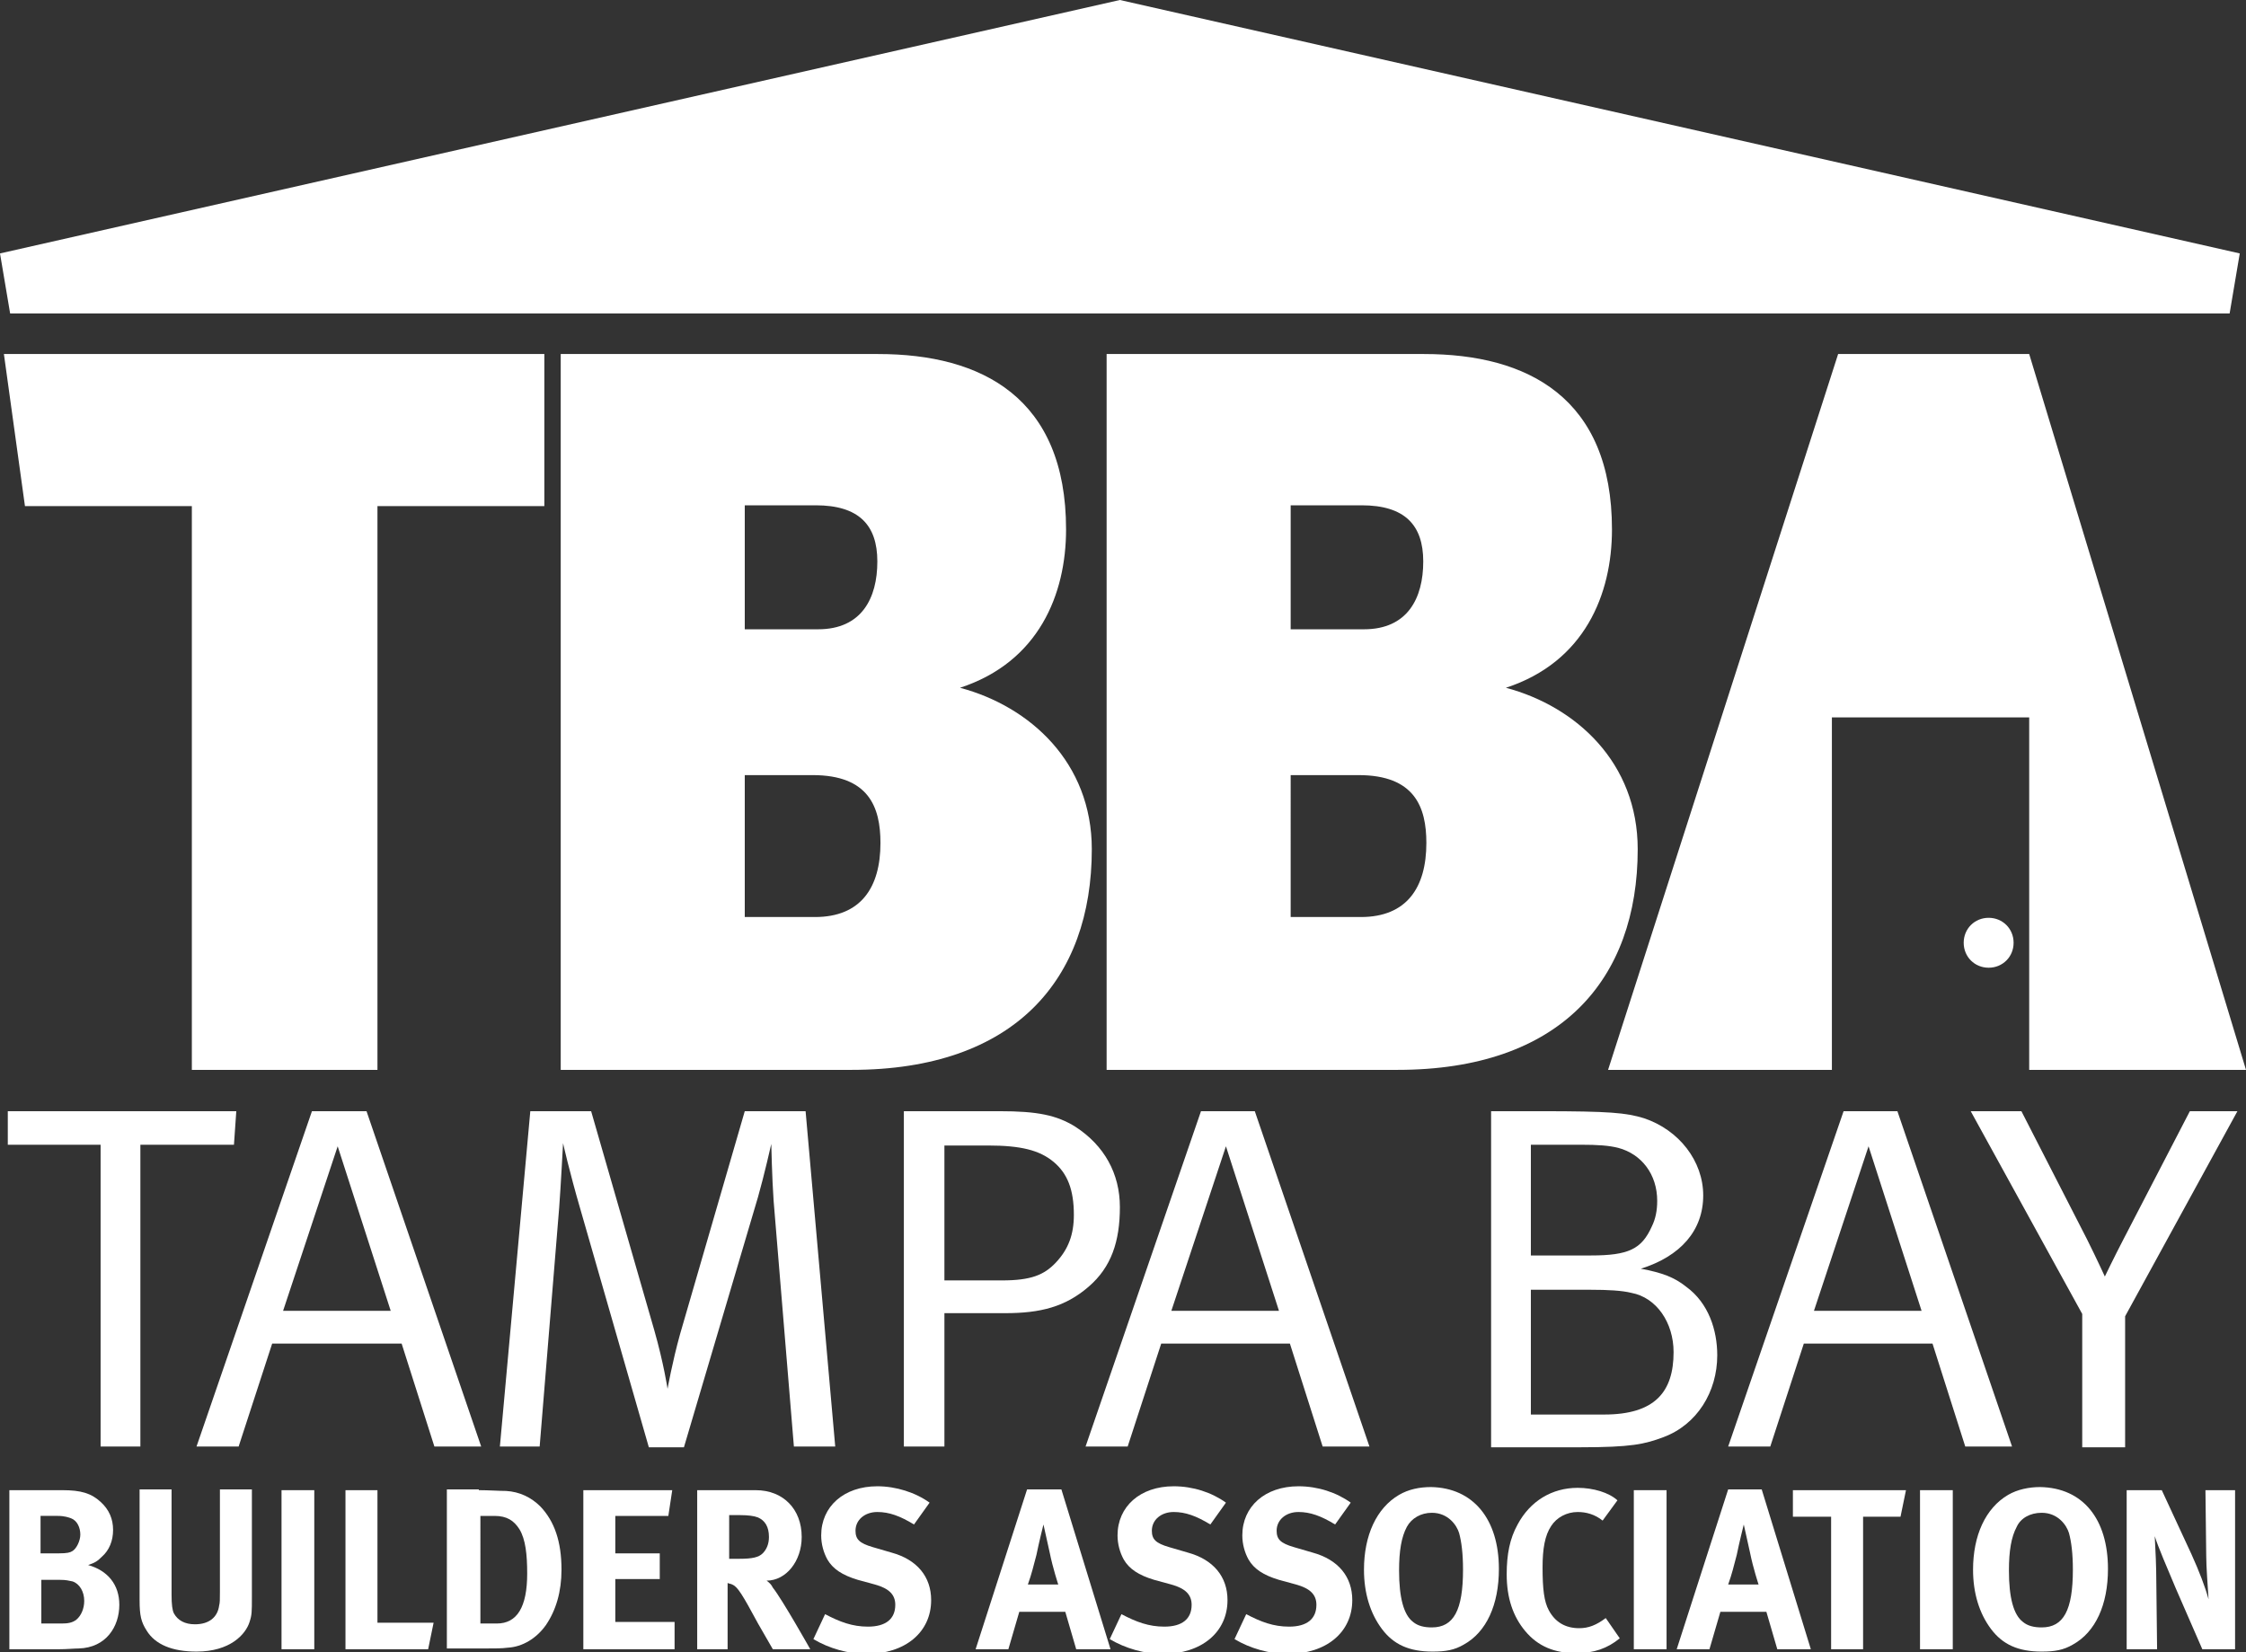
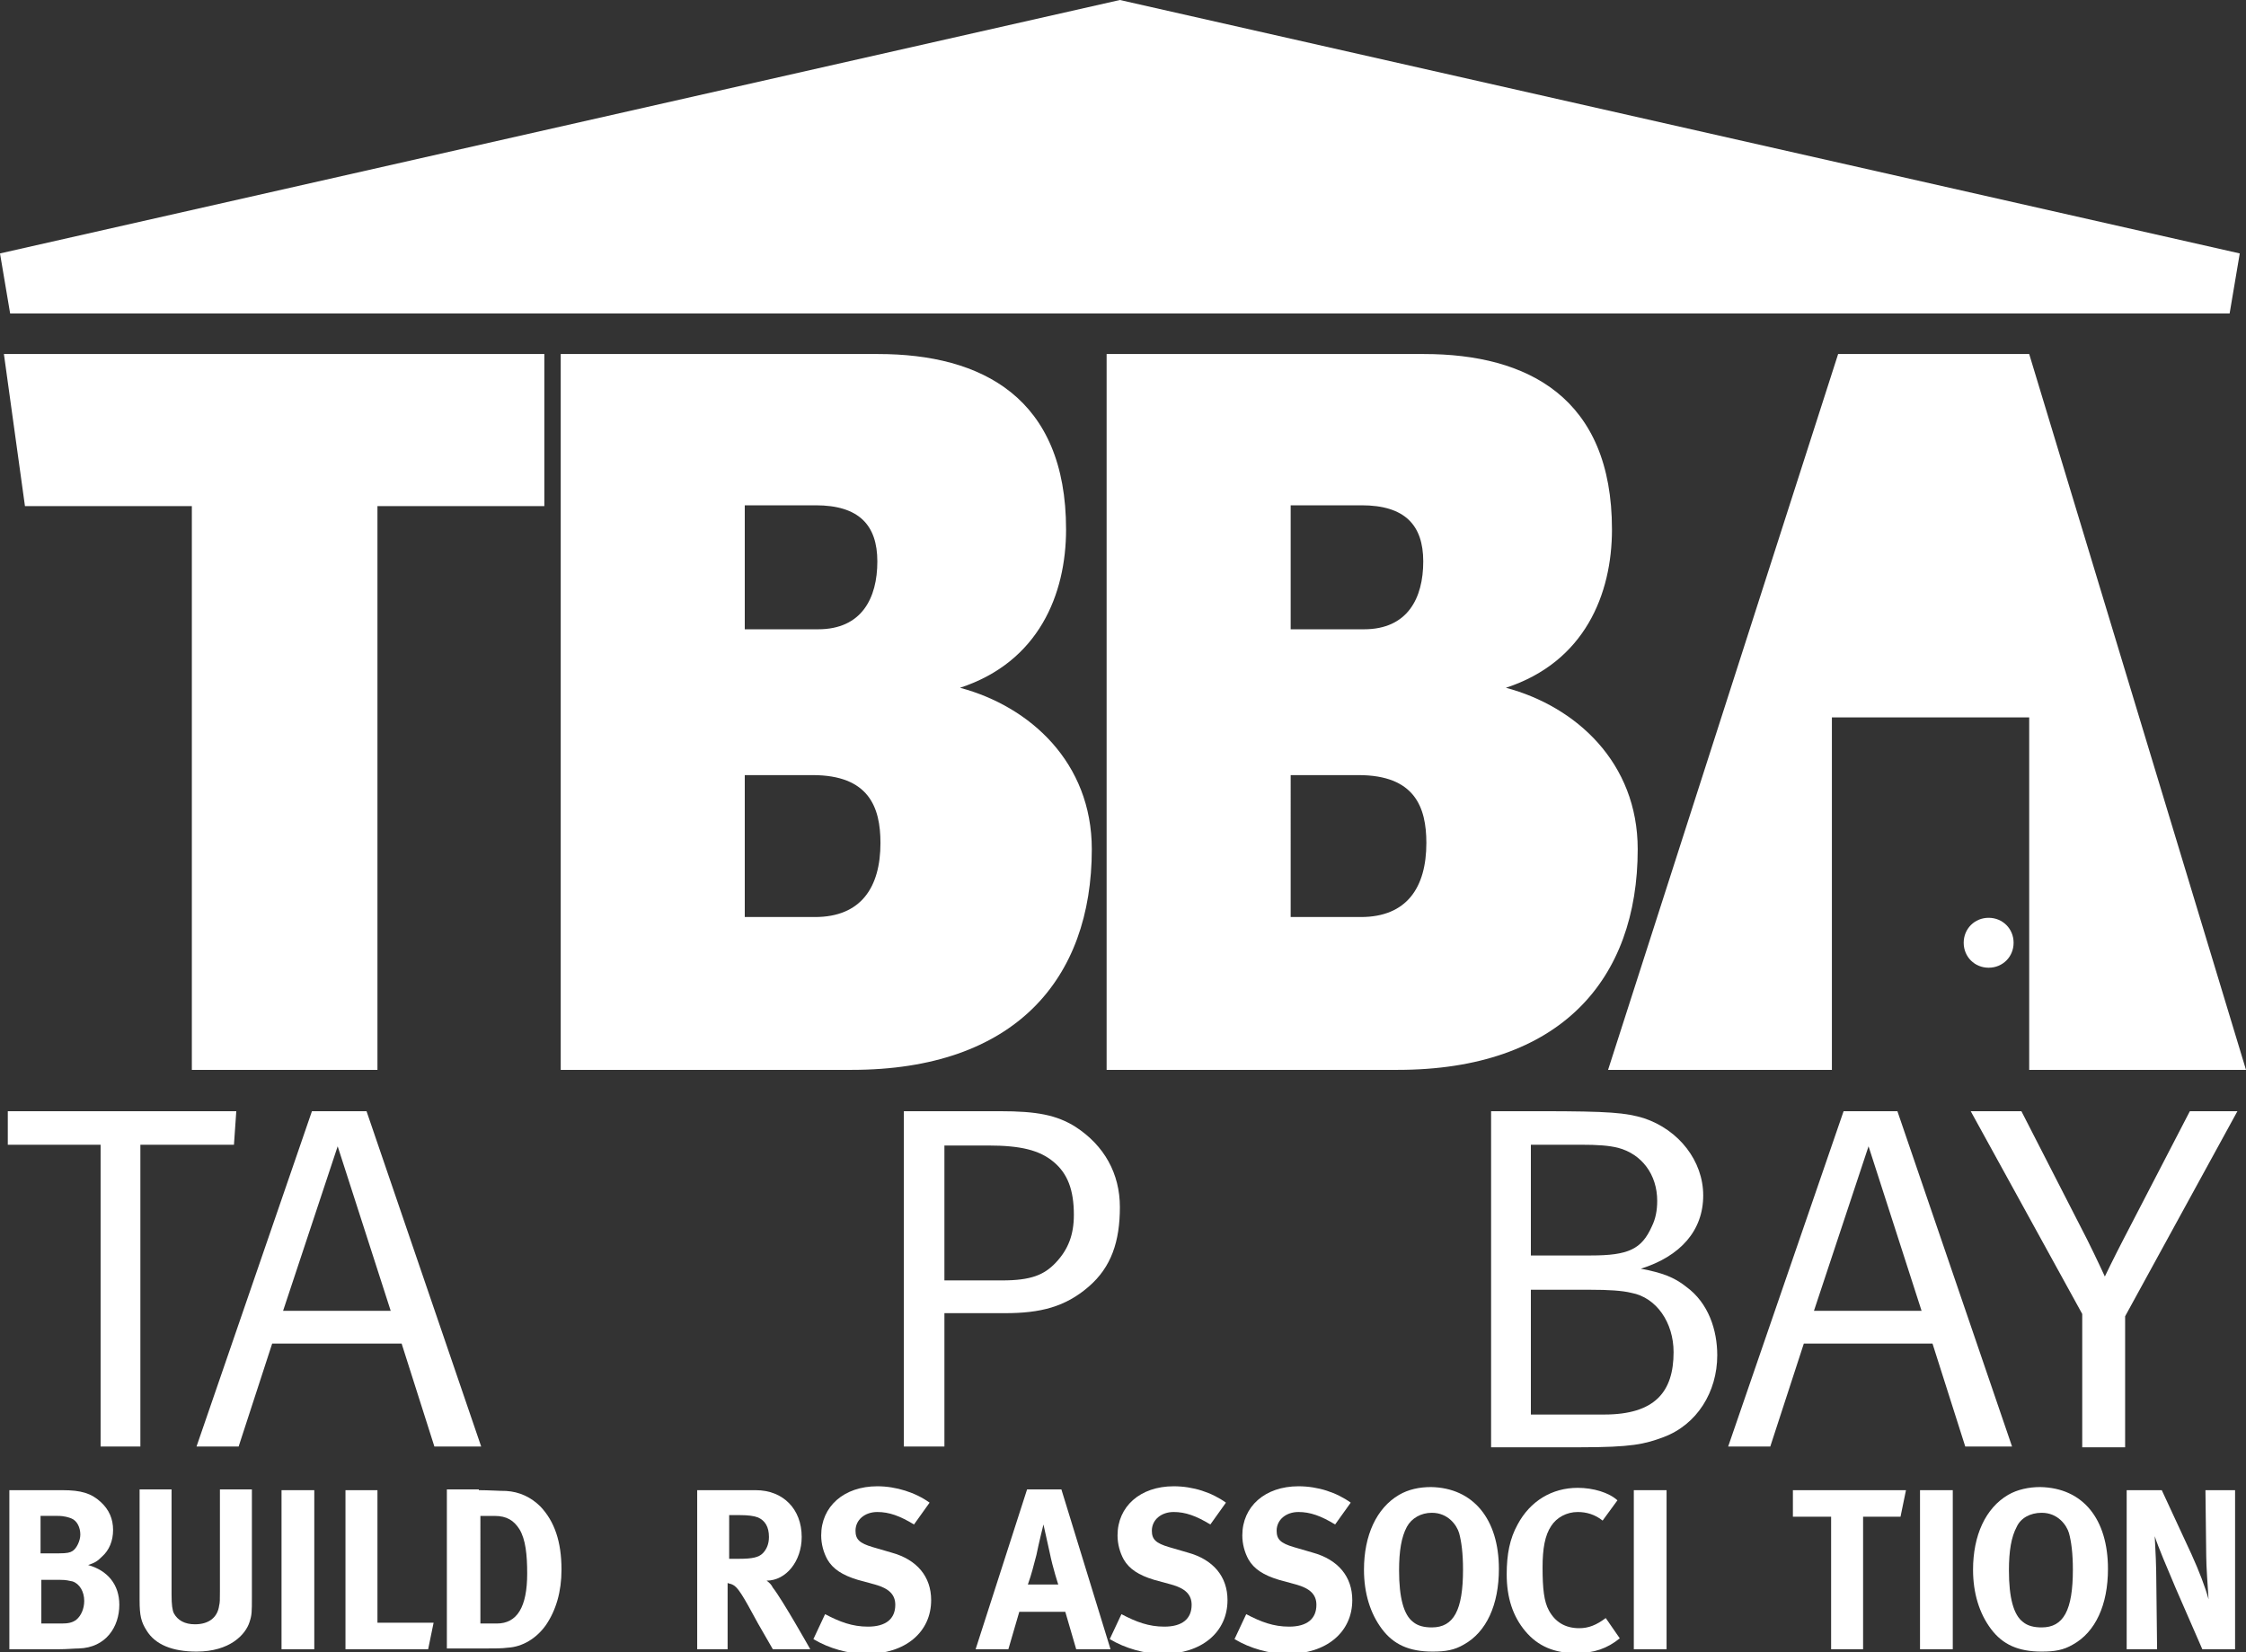
<svg xmlns="http://www.w3.org/2000/svg" version="1.1" id="Layer_1" x="0px" y="0px" viewBox="0 0 288 211.9" style="enable-background:new 0 0 288 211.9;" xml:space="preserve">
  <rect x="0" y="0" width="288" height="211.9" fill="#333333" stroke="none" />
  <style type="text/css">
	.st0{fill:#FFFFFF;}
</style>
  <g>
    <polygon class="st0" points="1.3,40.2 0,32.5 143.6,0 287.2,32.5 285.9,40.2  " />
    <polygon class="st0" points="1,142.5 30.3,142.5 30,146.8 18,146.8 18,185.5 12.9,185.5 12.9,146.8 1,146.8  " />
    <path class="st0" d="M47,142.5l14.7,43h-6l-4.2-13.2H34.9l-4.3,13.2h-5.4l14.8-43H47z M50.1,168.1L43.3,147l-7,21.1H50.1z" />
    <g>
-       <path class="st0" d="M68,142.5h7.8l8.1,28.1c1.2,4.2,1.7,7.5,1.7,7.5s0.6-3.4,1.6-7l8.3-28.6h7.8l3.8,43h-5.3L99.2,154    c-0.2-2.8-0.3-7.3-0.3-7.3s-0.9,4-1.7,6.8l-9.5,32.1h-4.5L74.4,155c-1.4-4.8-2.2-8.4-2.2-8.4s-0.3,5.7-0.5,8.3l-2.5,30.6h-5.1    L68,142.5z" />
      <path class="st0" d="M115.9,142.5h12.3c4.8,0,7.3,0.5,9.7,2c3.7,2.4,5.7,6,5.7,10.3c0,4.4-1.1,7.7-4,10.2c-3,2.6-6.2,3.4-10.7,3.4    h-7.8v17.1h-5.2V142.5z M121.1,146.8v17.4h7.4c3.7,0,5.4-0.7,6.9-2.3c1.6-1.7,2.3-3.6,2.3-6.1c0-3.2-0.8-5.3-2.6-6.8    c-1.8-1.5-4.2-2.1-8.4-2.1H121.1z" />
-       <path class="st0" d="M160.9,142.5l14.7,43h-6l-4.2-13.2h-16.5l-4.3,13.2h-5.4l14.8-43H160.9z M164,168.1l-6.8-21.1l-7,21.1H164z" />
      <path class="st0" d="M191.2,142.5h6.4c8.8,0,10.9,0.2,13.2,0.9c4.5,1.5,7.6,5.5,7.6,9.9c0,4.5-2.9,7.8-8,9.4    c2.7,0.5,4.3,1.1,5.8,2.3c2.9,2.1,4,5.6,4,8.8c0,4.7-2.6,8.9-6.9,10.5c-2.4,0.9-4.1,1.3-10.7,1.3h-11.4V142.5z M196.3,146.8V161    h7.7c4.8,0,6.5-0.8,7.8-3.7c0.5-1,0.7-2.1,0.7-3.3c0-3.4-2-6-5-6.8c-1.2-0.3-2.6-0.4-4.8-0.4H196.3z M196.3,165.3v16.1h9.4    c6.5,0,8.9-2.9,8.9-8c0-3.8-2.2-7-5.4-7.6c-1.2-0.3-3-0.4-5.2-0.4H196.3z" />
      <path class="st0" d="M243.3,142.5l14.7,43h-6l-4.2-13.2h-16.5l-4.3,13.2h-5.4l14.8-43H243.3z M246.4,168.1l-6.8-21.1l-7,21.1    H246.4z" />
      <path class="st0" d="M252.7,142.5h6.5l8.4,16.4c1.2,2.4,2.3,4.8,2.3,4.8s1.1-2.3,2.4-4.8l8.5-16.4h6.1l-14.4,26.3v16.8H267v-17.1    L252.7,142.5z" />
      <path class="st0" d="M8,191.1c2.4,0,3.7,0.4,4.9,1.5c1.1,1,1.6,2.2,1.6,3.6c0,1.4-0.5,2.6-1.4,3.4c-0.6,0.6-0.9,0.8-1.8,1.1    c2.5,0.7,4,2.5,4,5.1c0,2.8-1.7,5.5-5.2,5.6c-0.6,0-1.5,0.1-2.6,0.1H1.2v-20.4H8z M5.2,199.2h2.4c1,0,1.4-0.1,1.7-0.3    c0.5-0.3,1-1.3,1-2.1c0-0.9-0.4-1.8-1.2-2.1c-0.3-0.1-0.8-0.3-1.7-0.3H5.2V199.2z M5.3,208.2h2.6c0.8,0,1.4-0.1,1.9-0.5    c0.6-0.5,1-1.4,1-2.4c0-1.2-0.6-2.2-1.5-2.5c-0.5-0.1-0.8-0.2-1.6-0.2H5.3V208.2z" />
      <path class="st0" d="M22,191.1v13.4c0,1.3,0.1,2,0.3,2.4c0.5,0.9,1.4,1.4,2.7,1.4c1.8,0,2.9-0.9,3.1-2.4c0.1-0.4,0.1-0.7,0.1-1.8    v-13.1h4.1v13.8c0,1.9,0,2.3-0.3,3.2c-0.5,1.6-2.5,3.8-6.8,3.8c-3.1,0-5.3-0.9-6.4-2.7c-0.7-1.1-0.9-1.9-0.9-3.9v-14.2H22z" />
      <rect x="36.1" y="191.1" class="st0" width="4.2" height="20.4" />
      <polygon class="st0" points="48.4,191.1 48.4,208.1 55.6,208.1 54.9,211.5 44.3,211.5 44.3,191.1   " />
      <path class="st0" d="M61.4,191.1c1.2,0,2.7,0.1,3.5,0.1c1.7,0.1,3.2,0.8,4.4,2c1.8,1.9,2.7,4.5,2.7,8.1c0,2.8-0.7,5.2-2,7.1    c-1.2,1.7-3,2.8-4.9,2.9c-0.7,0.1-1.7,0.1-2.9,0.1h-4.9v-20.4H61.4z M61.5,208.2h2.2c2.6,0,3.9-2.1,3.9-6.4c0-2.4-0.2-4.4-1-5.7    c-0.7-1.1-1.6-1.7-3.2-1.7h-1.8V208.2z" />
-       <polygon class="st0" points="86.2,191.1 85.7,194.4 78.9,194.4 78.9,199.2 84.6,199.2 84.6,202.5 78.9,202.5 78.9,208 86.5,208     86.5,211.5 74.8,211.5 74.8,191.1   " />
      <path class="st0" d="M96.9,191.1c3.5,0,5.9,2.4,5.9,6c0,3.1-2,5.6-4.5,5.6c0.4,0.3,0.6,0.5,0.8,0.9c1.2,1.5,4.8,7.9,4.8,7.9h-4.8    c-0.8-1.4-1.1-1.9-1.9-3.3c-2-3.7-2.6-4.7-3.3-5c-0.2-0.1-0.4-0.1-0.6-0.2v8.5h-3.9v-20.4H96.9z M93.4,199.9h1.4    c1.7,0,2.5-0.2,3-0.7c0.5-0.5,0.8-1.2,0.8-2.1c0-1.3-0.5-2.1-1.4-2.5c-0.5-0.2-1.3-0.3-2.3-0.3h-1.4V199.9z" />
      <path class="st0" d="M117.2,195.5c-1.8-1.1-3.2-1.6-4.7-1.6c-1.6,0-2.8,1-2.8,2.4c0,1.1,0.5,1.6,2.2,2.1l2.4,0.7    c3.3,0.9,5.1,3.1,5.1,6.1c0,4.1-3.3,6.9-8.3,6.9c-2.3,0-4.8-0.7-6.8-1.9l1.5-3.2c1.9,1,3.5,1.6,5.5,1.6c2.3,0,3.5-1,3.5-2.8    c0-1.3-0.8-2.1-2.6-2.6l-2.2-0.6c-2-0.6-3.2-1.4-3.9-2.6c-0.5-0.9-0.8-2-0.8-3.1c0-3.7,2.9-6.3,7.2-6.3c2.4,0,4.9,0.8,6.7,2.1    L117.2,195.5z" />
      <path class="st0" d="M136.1,191l6.3,20.5H138l-1.4-4.8h-5.9l-1.4,4.8h-4.2l6.6-20.5H136.1z M135.7,203.2c0,0-0.7-2.1-1.1-4.1    c-0.2-0.9-0.8-3.6-0.8-3.6s-0.6,2.4-0.9,3.9c-0.4,1.5-0.6,2.4-1.1,3.8H135.7z" />
      <path class="st0" d="M155.2,195.5c-1.8-1.1-3.2-1.6-4.7-1.6c-1.6,0-2.8,1-2.8,2.4c0,1.1,0.5,1.6,2.2,2.1l2.4,0.7    c3.3,0.9,5.1,3.1,5.1,6.1c0,4.1-3.3,6.9-8.3,6.9c-2.3,0-4.8-0.7-6.8-1.9l1.5-3.2c1.9,1,3.5,1.6,5.5,1.6c2.3,0,3.5-1,3.5-2.8    c0-1.3-0.8-2.1-2.6-2.6l-2.2-0.6c-2-0.6-3.2-1.4-3.9-2.6c-0.5-0.9-0.8-2-0.8-3.1c0-3.7,2.9-6.3,7.2-6.3c2.5,0,4.9,0.8,6.7,2.1    L155.2,195.5z" />
      <path class="st0" d="M171.2,195.5c-1.8-1.1-3.2-1.6-4.7-1.6c-1.6,0-2.8,1-2.8,2.4c0,1.1,0.5,1.6,2.2,2.1l2.4,0.7    c3.3,0.9,5.1,3.1,5.1,6.1c0,4.1-3.3,6.9-8.3,6.9c-2.3,0-4.8-0.7-6.8-1.9l1.5-3.2c1.9,1,3.5,1.6,5.5,1.6c2.3,0,3.5-1,3.5-2.8    c0-1.3-0.8-2.1-2.6-2.6l-2.2-0.6c-2-0.6-3.2-1.4-3.9-2.6c-0.5-0.9-0.8-2-0.8-3.1c0-3.7,2.9-6.3,7.2-6.3c2.5,0,4.9,0.8,6.7,2.1    L171.2,195.5z" />
      <path class="st0" d="M192.2,201.2c0,4.6-1.6,8.1-4.5,9.7c-1.2,0.7-2.3,0.9-4,0.9c-3,0-5-0.9-6.5-2.9c-1.5-2-2.3-4.6-2.3-7.6    c0-4.4,1.6-7.9,4.5-9.6c1.2-0.7,2.6-1,4.1-1C188.9,190.8,192.2,194.8,192.2,201.2 M180.4,195.8c-0.7,1.3-1,3.1-1,5.6    c0,3.5,0.6,5.7,1.8,6.6c0.6,0.5,1.4,0.7,2.4,0.7c2.8,0,4-2.2,4-7.4c0-2.1-0.2-3.6-0.5-4.7c-0.3-1-1.4-2.6-3.5-2.6    C182.2,194,181,194.7,180.4,195.8" />
      <path class="st0" d="M205.5,195c-1-0.8-2.1-1.1-3.2-1.1c-1.4,0-2.7,0.7-3.4,1.8c-0.8,1.2-1.1,2.9-1.1,5.3c0,2.8,0.2,4.4,0.8,5.5    c0.8,1.5,2.1,2.3,3.9,2.3c1.2,0,2.2-0.4,3.4-1.3l1.8,2.6c-1.6,1.3-3.3,1.9-5.6,1.9c-2.8,0-4.9-0.9-6.5-2.8    c-1.6-1.9-2.4-4.3-2.4-7.3c0-2.6,0.4-4.6,1.4-6.4c1.6-3,4.4-4.7,7.7-4.7c2,0,4,0.6,5.1,1.6L205.5,195z" />
      <rect x="209.5" y="191.1" class="st0" width="4.2" height="20.4" />
-       <path class="st0" d="M225.9,191l6.3,20.5h-4.3l-1.4-4.8h-5.9l-1.4,4.8H215l6.6-20.5H225.9z M225.5,203.2c0,0-0.7-2.1-1.1-4.1    c-0.2-0.9-0.8-3.6-0.8-3.6s-0.6,2.4-0.9,3.9c-0.4,1.5-0.6,2.4-1.1,3.8H225.5z" />
      <polygon class="st0" points="244.4,191.1 243.7,194.5 238.9,194.5 238.9,211.5 234.8,211.5 234.8,194.5 229.9,194.5 229.9,191.1       " />
      <rect x="246.2" y="191.1" class="st0" width="4.2" height="20.4" />
      <path class="st0" d="M270.3,201.2c0,4.6-1.6,8.1-4.5,9.7c-1.2,0.7-2.3,0.9-4,0.9c-3,0-5-0.9-6.5-2.9c-1.5-2-2.3-4.6-2.3-7.6    c0-4.4,1.6-7.9,4.5-9.6c1.2-0.7,2.7-1,4.1-1C267.1,190.8,270.3,194.8,270.3,201.2 M258.6,195.8c-0.7,1.3-1,3.1-1,5.6    c0,3.5,0.6,5.7,1.8,6.6c0.6,0.5,1.4,0.7,2.4,0.7c2.8,0,4-2.2,4-7.4c0-2.1-0.2-3.6-0.5-4.7c-0.3-1-1.4-2.6-3.5-2.6    C260.3,194,259.1,194.7,258.6,195.8" />
      <path class="st0" d="M277.2,191.1l3.8,8.2c1,2.2,1.8,4.3,2.2,5.8c-0.1-1.6-0.3-4.2-0.3-5.6l-0.1-8.4h3.8v20.4h-4.2l-3.4-7.8    c-1.1-2.6-2.3-5.4-2.7-6.7c0.1,1.7,0.2,4.1,0.2,5.8l0.1,8.7h-3.9v-20.4H277.2z" />
      <polygon class="st0" points="0.5,45.4 69.8,45.4 69.8,64.9 48.4,64.9 48.4,137.2 24.6,137.2 24.6,64.9 3.2,64.9   " />
      <path class="st0" d="M104.6,64.8c5.5,0,7.9,2.5,7.9,7.2c0,4.7-2,8.7-7.6,8.7h-9.4V64.8H104.6z M140,108.9    c0-11.1-7.9-18.3-16.9-20.7c10.1-3.3,13.6-12,13.6-20.3c0-16.9-10.8-22.5-24.1-22.5H71.9v91.8h37.3    C130.1,137.2,140,125.6,140,108.9 M112.9,108.1c0,5.7-2.5,9.5-8.4,9.5h-9V99.4h8.7C111.4,99.4,112.9,103.5,112.9,108.1" />
      <path class="st0" d="M174.6,64.8c5.5,0,7.9,2.5,7.9,7.2c0,4.7-2,8.7-7.6,8.7h-9.4V64.8H174.6z M210,108.9    c0-11.1-7.9-18.3-16.9-20.7c10.1-3.3,13.6-12,13.6-20.3c0-16.9-10.8-22.5-24.1-22.5h-40.7v91.8h37.3    C200.1,137.2,210,125.6,210,108.9 M182.9,108.1c0,5.7-2.5,9.5-8.4,9.5h-9V99.4h8.7C181.4,99.4,182.9,103.5,182.9,108.1" />
      <polygon class="st0" points="288,137.2 260.2,45.4 235.7,45.4 206.2,137.2 234.9,137.2 234.9,92 260.2,92 260.2,137.2   " />
      <path class="st0" d="M258.2,120.9c0,1.8-1.4,3.2-3.2,3.2s-3.2-1.4-3.2-3.2c0-1.8,1.4-3.2,3.2-3.2S258.2,119.1,258.2,120.9" />
    </g>
  </g>
</svg>